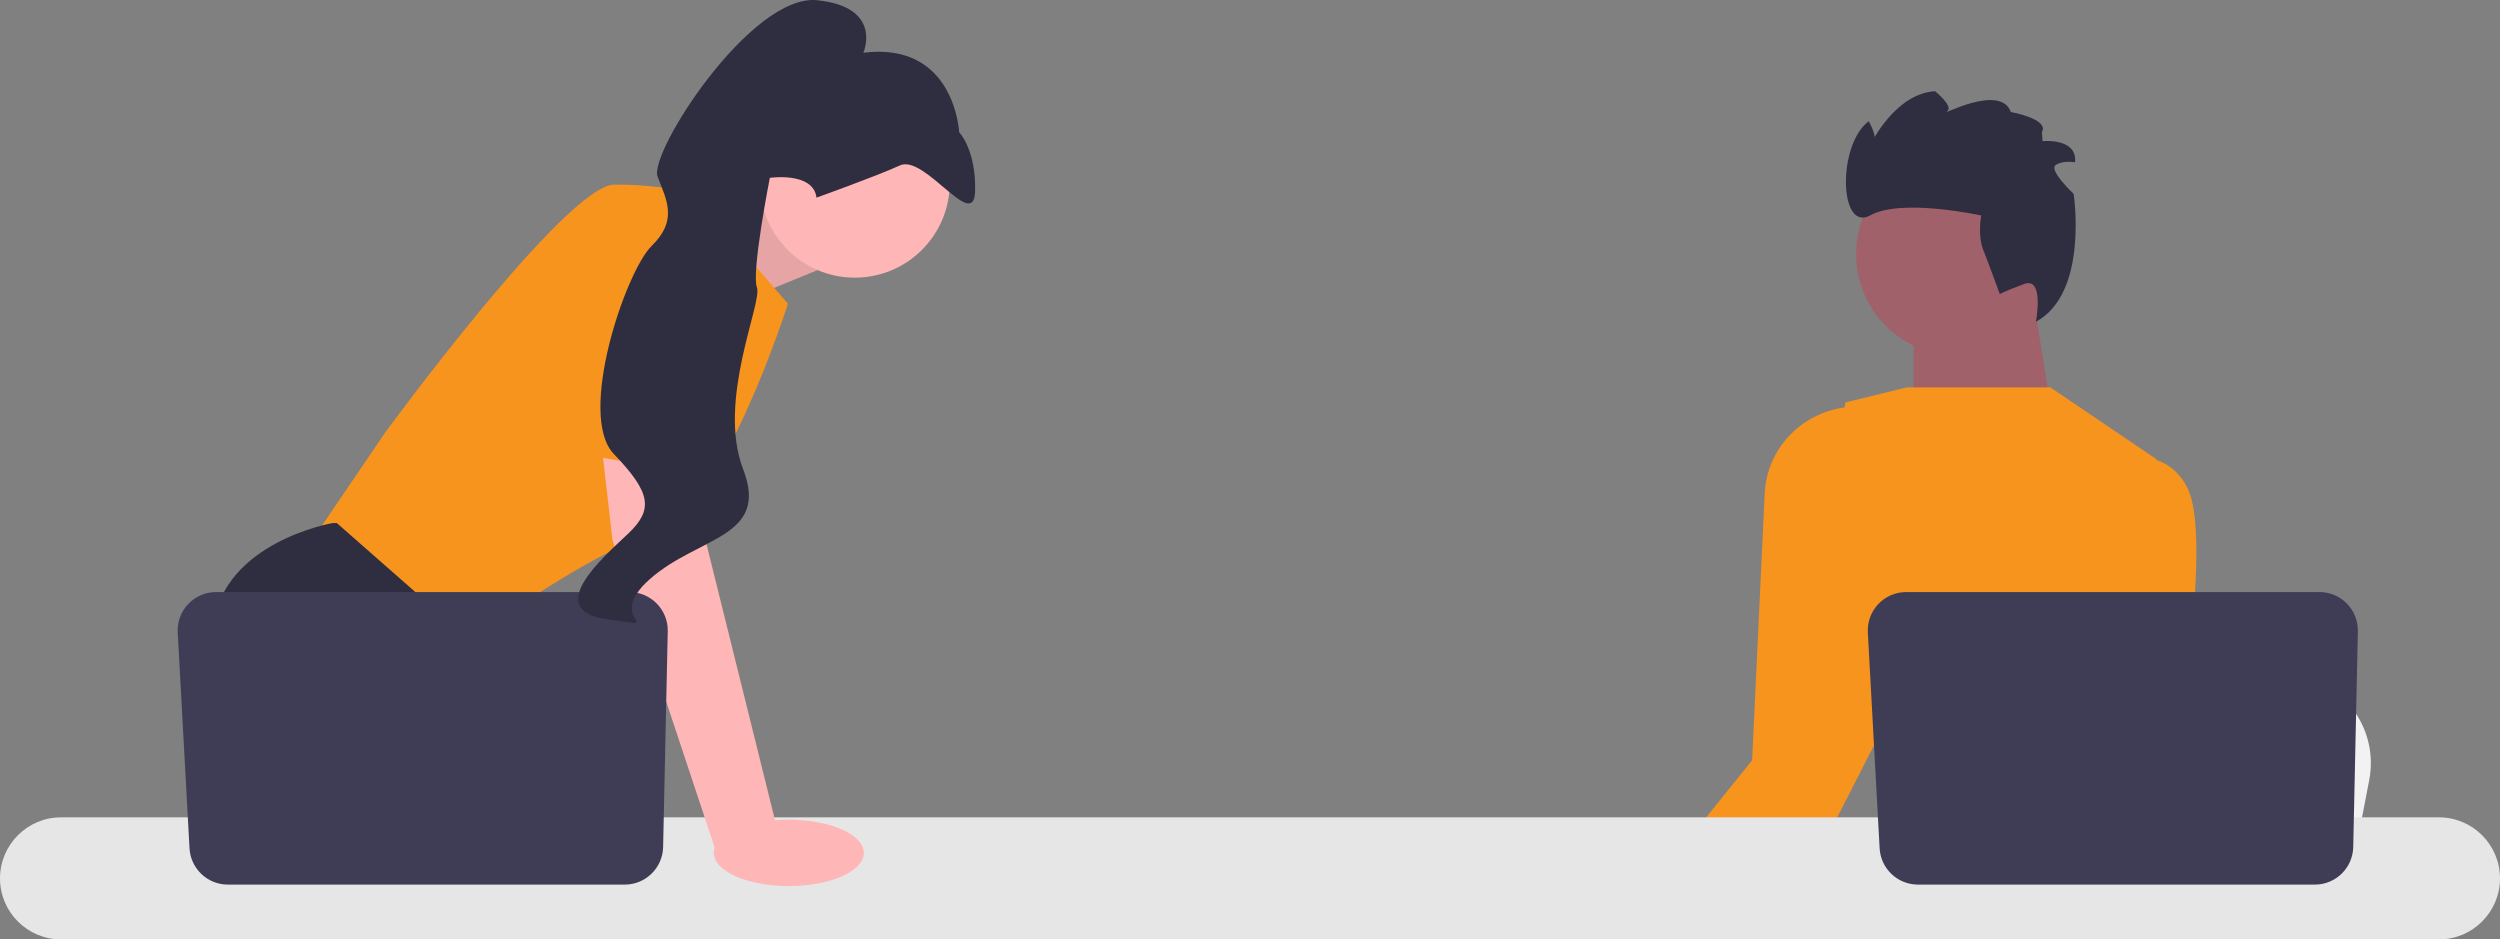
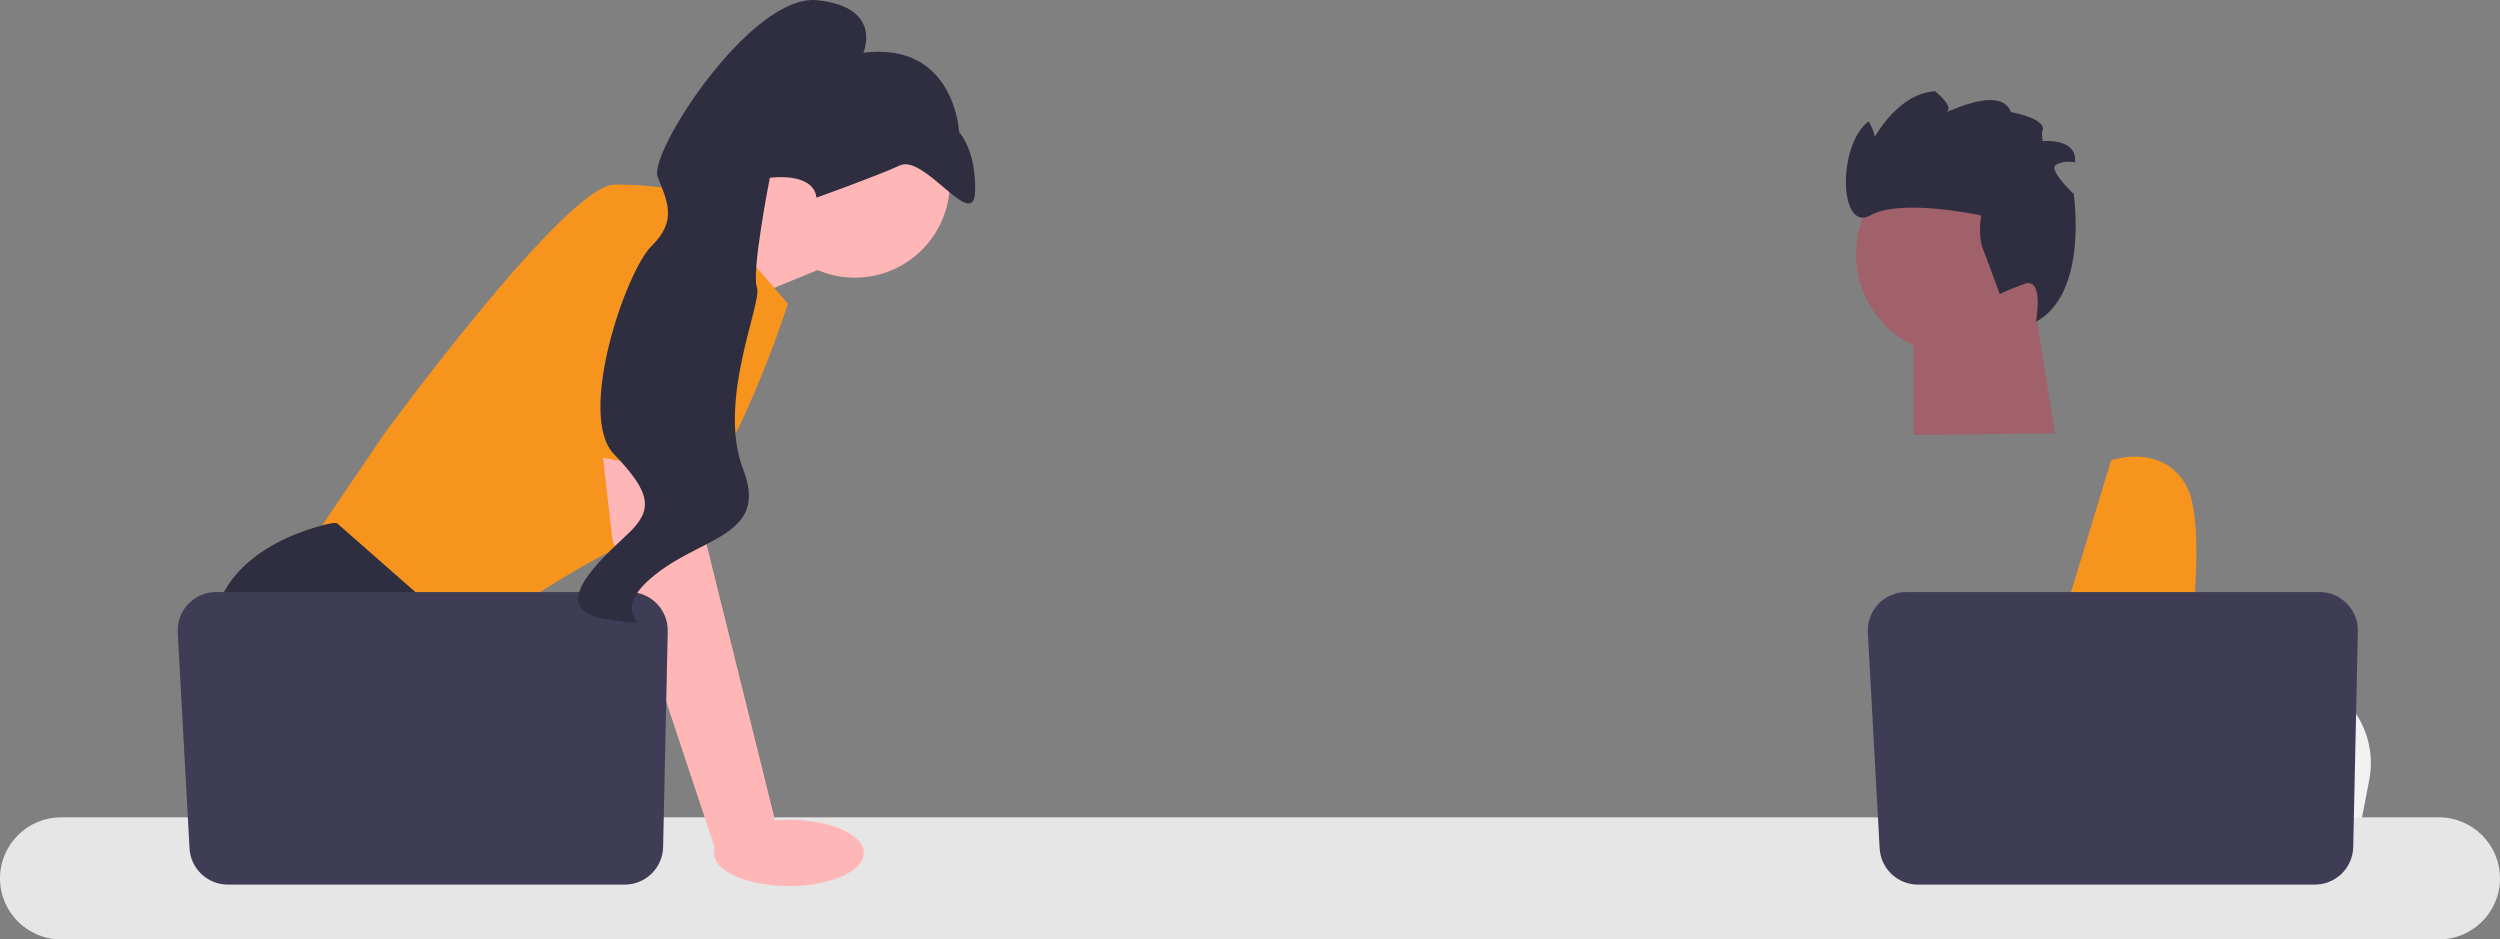
<svg xmlns="http://www.w3.org/2000/svg" xmlns:ns1="http://sodipodi.sourceforge.net/DTD/sodipodi-0.dtd" xmlns:ns2="http://www.inkscape.org/namespaces/inkscape" width="866.805" height="325.716" viewBox="0 0 866.805 325.716" version="1.1" id="svg54" ns1:docname="testimonial-card.svg" xml:space="preserve" ns2:version="1.2.2 (732a01da63, 2022-12-09)" ns2:export-filename="..\GitHub\webworks-website\static\undraw\undraw_testimonial-card.png" ns2:export-xdpi="96" ns2:export-ydpi="96">
  <rect x="0" y="0" width="866.805" height="325.716" fill="#808080" stroke="none" />
  <defs id="defs58" />
  <ns1:namedview id="namedview56" pagecolor="#505050" bordercolor="#ffffff" borderopacity="1" ns2:showpageshadow="0" ns2:pageopacity="0" ns2:pagecheckerboard="1" ns2:deskcolor="#505050" showgrid="false" ns2:zoom="1.3959308" ns2:cx="439.13352" ns2:cy="128.22985" ns2:window-width="1920" ns2:window-height="1057" ns2:window-x="-8" ns2:window-y="-8" ns2:window-maximized="1" ns2:current-layer="svg54" />
  <g id="g6091" ns2:export-filename="..\GitHub\webworks-website\static\undraw\undraw_testimonial.svg" ns2:export-xdpi="96" ns2:export-ydpi="96">
    <polygon points="235.069,78.213 268.853,63.995 283.343,93.701 247.842,108.191 " fill="#ffb6b6" id="polygon2" />
-     <polygon points="235.069,78.213 268.853,63.995 283.343,93.701 247.842,108.191 " opacity="0.1" id="polygon4" />
    <path d="m 239.872,66.894 33.328,38.4 c 0,0 -23.185,73.177 -46.369,79.698 -23.185,6.521 -65.932,38.4 -65.932,38.4 l -53.615,-34.777 26.083,-38.4 c 0,0 63.034,-86.218 79.698,-86.218 16.664,0 26.807,2.898 26.807,2.898 z" fill="#6c63ff" id="path6" style="fill:#f7941e;fill-opacity:0.996" />
    <path d="M 194.843,317.216 H 117.261 L 112.356,310.659 92.33,283.888 87.722,277.73 c 0,0 -17.389,-31.879 -13.766,-60.86 3.623,-28.981 41.298,-35.502 41.298,-35.502 h 1.55 l 46.123,40.53 -2.753,37.719 14.606,24.272 z" fill="#2f2e41" id="path8" />
    <polygon points="133.15,317.216 112.356,317.216 112.356,286.424 " fill="#2f2e41" id="polygon10" />
    <polygon points="704.745,101.84 712.5,150.216 663.5,150.848 663.5,108.789 " fill="#a0616a" id="polygon12" />
    <path d="m 821.461,270.47 -2.587,13.418 -6.419,33.328 H 683.498 c 1.007,-7.47 2.384,-18.222 3.854,-29.829 0.145,-1.159 0.297,-2.326 0.442,-3.499 3.688,-29.177 7.723,-62.193 7.723,-62.193 l 16.954,2.058 32.893,3.985 13.404,1.623 35.893,4.354 c 17.896,2.166 30.205,19.048 26.8,36.755 z" fill="#f2f2f2" id="path14" />
    <path d="m 764.144,317.216 h -69.945 c 1.065,-1.253 1.666,-1.978 1.666,-1.978 l 20.968,-3.463 43.203,-7.129 c 0,0 1.971,5.093 4.108,12.571 z" fill="#2f2e41" id="path16" />
    <path d="M 667.92,317.216 H 562.292 c 1.051,-2.087 2.137,-4.181 3.253,-6.267 1.493,-2.789 3.086,-5.274 4.775,-7.484 1.123,-1.471 2.282,-2.818 3.478,-4.05 3.514,-3.615 7.339,-6.245 11.368,-8.049 14.382,-6.47 31.328,-2.507 45.761,3.941 5.419,2.42 10.484,5.188 14.925,7.883 7.825,4.753 13.73,9.288 16.244,11.303 0.869,0.688 1.333,1.087 1.333,1.087 l 4.492,1.637 z" fill="#2f2e41" id="path18" />
    <polygon points="573.088,312.63 575.319,310.036 576.276,310.812 584.122,317.216 569.139,317.216 " fill="#ffb6b6" id="polygon20" />
-     <path d="M 769.259,317.216 H 640.236 l 5.615,-14.027 7.716,-19.301 3.876,-9.694 -3.203,-13.628 c 0,0 -1.579,-1.116 -3.985,-3.123 -8.571,-7.1 -27.648,-25.387 -23.264,-44.167 4.985,-21.373 11.245,-63.026 12.57,-72.003 0.167,-1.123 0.254,-1.732 0.254,-1.732 l 18.62,-4.565 0.616,-0.152 2,-0.493 h 49.876 l 36.683,24.844 -0.007,0.261 -2.239,68.301 -0.956,29.22 c 0,0 -1.152,4.217 -0.877,10.766 0.181,4.492 1.029,10.078 3.376,16.164 2.485,6.47 6.666,13.498 13.527,20.359 5.18,5.18 7.694,9.542 8.825,12.969 z" fill="#6c63ff" id="path22" style="fill:#f7941e;fill-opacity:1" />
    <path d="m 758.768,229.361 c -1.224,10.042 -2.398,17.178 -2.398,17.178 l -12.839,21.185 -9.795,16.164 -16.903,27.887 -2.478,4.094 -1.768,1.348 h -53.028 l 2.536,-2.724 25.257,-27.104 3.268,-3.499 5.296,-5.688 16.555,-54.448 19.511,-64.171 c 0,0 7.905,-2.753 15.621,-0.145 4.057,1.369 8.071,4.224 10.832,9.759 5.282,10.564 2.71,40.776 0.333,60.164 z" fill="#6c63ff" id="path24" style="fill:#f7941e;fill-opacity:1" />
-     <path d="m 665.486,227.607 -15.229,29.836 -13.498,26.445 -5.832,11.418 -2.297,4.507 -19.685,17.403 h -44.573 l 7.347,-9.129 2.731,-3.405 10.716,-13.317 6.013,-7.477 16.323,-20.301 4.354,-92.462 c 0.722,-15.336 12.407,-27.733 27.615,-29.836 0.033,-0.005 0.063,-0.01 0.091,-0.015 4.941,-0.993 12.795,-1.282 18.874,4.594 0.21,0.196 0.413,0.406 0.616,0.623 1.022,1.08 1.985,2.347 2.869,3.833 0.087,0.145 0.174,0.297 0.254,0.449 0.254,0.464 0.5,0.971 0.725,1.514 7.76,18.07 2.587,75.322 2.587,75.322 z" fill="#6c63ff" id="path26" style="fill:#f7941e;fill-opacity:1" />
    <circle cx="678.776" cy="88.144" r="35.227" fill="#a0616a" id="circle28" />
    <path d="m 693.383,101.994 c 0,0 -3.652,-10.061 -5.722,-15.282 -2.071,-5.221 -0.72,-11.996 -0.72,-11.996 0,0 -27.633,-6.099 -38.454,-0.054 -10.821,6.046 -11.549,-24.362 -0.566,-32.638 0,0 2.941,5.111 1.8,6.581 l -1.141,1.47 c 0,0 8.311,-17.576 22.345,-18.456 0,0 6.652,5.308 4.145,7.059 -2.507,1.752 18.483,-9.904 22.134,0.158 0,0 13.384,2.384 10.776,6.956 l 0.22,3.155 c 0,0 12.13,-1.259 11.265,7.336 0,0 -4.08,-0.813 -6.69,0.929 -2.61,1.743 6.208,10.005 6.208,10.005 0,0 5.3,34.43 -13.08,44.343 0,0 2.981,-15.669 -4.034,-13.107 -7.016,2.561 -8.484,3.542 -8.484,3.542 z" fill="#2f2e41" id="path30" />
    <path d="M 845.641,325.716 H 21.164 C 9.494,325.716 0,316.222 0,304.552 0,292.882 9.494,283.388 21.164,283.388 h 824.477 c 11.67,0 21.164,9.494 21.164,21.164 0,11.67 -9.494,21.164 -21.164,21.164 z" fill="#e6e6e6" id="path32" />
    <path d="m 817.522,218.878 -1.603,74.802 c -0.155,7.241 -6.07,13.03 -13.312,13.03 H 665.004 c -7.071,0 -12.91,-5.528 -13.296,-12.589 l -4.089,-74.802 c -0.417,-7.628 5.656,-14.042 13.296,-14.042 h 143.295 c 7.466,0 13.472,6.137 13.312,13.601 z" fill="#3f3d56" id="path34" />
    <circle cx="296.385" cy="63.348" r="32.922" fill="#ffb6b6" id="circle36" />
    <polygon points="241.321,149.489 244.944,188.613 269.578,287.873 248.296,295.332 212.34,187.164 207.374,143.693 " fill="#ffb6b6" id="polygon38" />
    <path d="m 231.522,218.878 -1.603,74.802 c -0.155,7.241 -6.07,13.03 -13.312,13.03 H 79.004 c -7.071,0 -12.91,-5.528 -13.296,-12.589 L 61.619,219.32 c -0.417,-7.628 5.656,-14.042 13.296,-14.042 h 143.295 c 7.466,0 13.472,6.137 13.312,13.601 z" fill="#3f3d56" id="path40" />
    <ellipse cx="273.5" cy="295.716" rx="26" ry="11.5" fill="#ffb6b6" id="ellipse42" />
    <path d="m 190.242,155.471 14.853,-79.158 c 0,0 41.298,-5.796 42.747,7.97 1.449,13.766 -1.035,81.042 -1.035,81.042 l -56.564,-9.853 z" fill="#6c63ff" id="path44" style="fill:#f7941e;fill-opacity:1" />
    <path d="m 283.095,68.524 c 0,0 20.365,-7.268 28.956,-11.179 8.591,-3.911 25.657,23.366 26.037,8.96 0.38,-14.406 -5.518,-20.447 -5.518,-20.447 0,0 -1.473,-31.515 -33.223,-27.575 0,0 6.984,-15.767 -15.941,-18.205 -22.925,-2.438 -58.589,52.921 -55.395,61.194 3.194,8.273 7.023,15.113 -2.039,23.959 -9.062,8.846 -26.03,58.769 -13.12,72.203 12.91,13.434 13.758,19.264 4.912,27.621 -8.846,8.358 -29.754,26.53 -7.147,29.685 22.607,3.155 -2.068,0.799 14.786,-14.026 16.854,-14.825 41.447,-14.219 32.265,-38.005 -9.183,-23.785 6.771,-57.869 4.775,-63.04 -1.996,-5.171 4.473,-38.005 4.473,-38.005 0,0 15.055,-2.212 16.181,6.86 z" fill="#2f2e41" id="path46" />
  </g>
</svg>